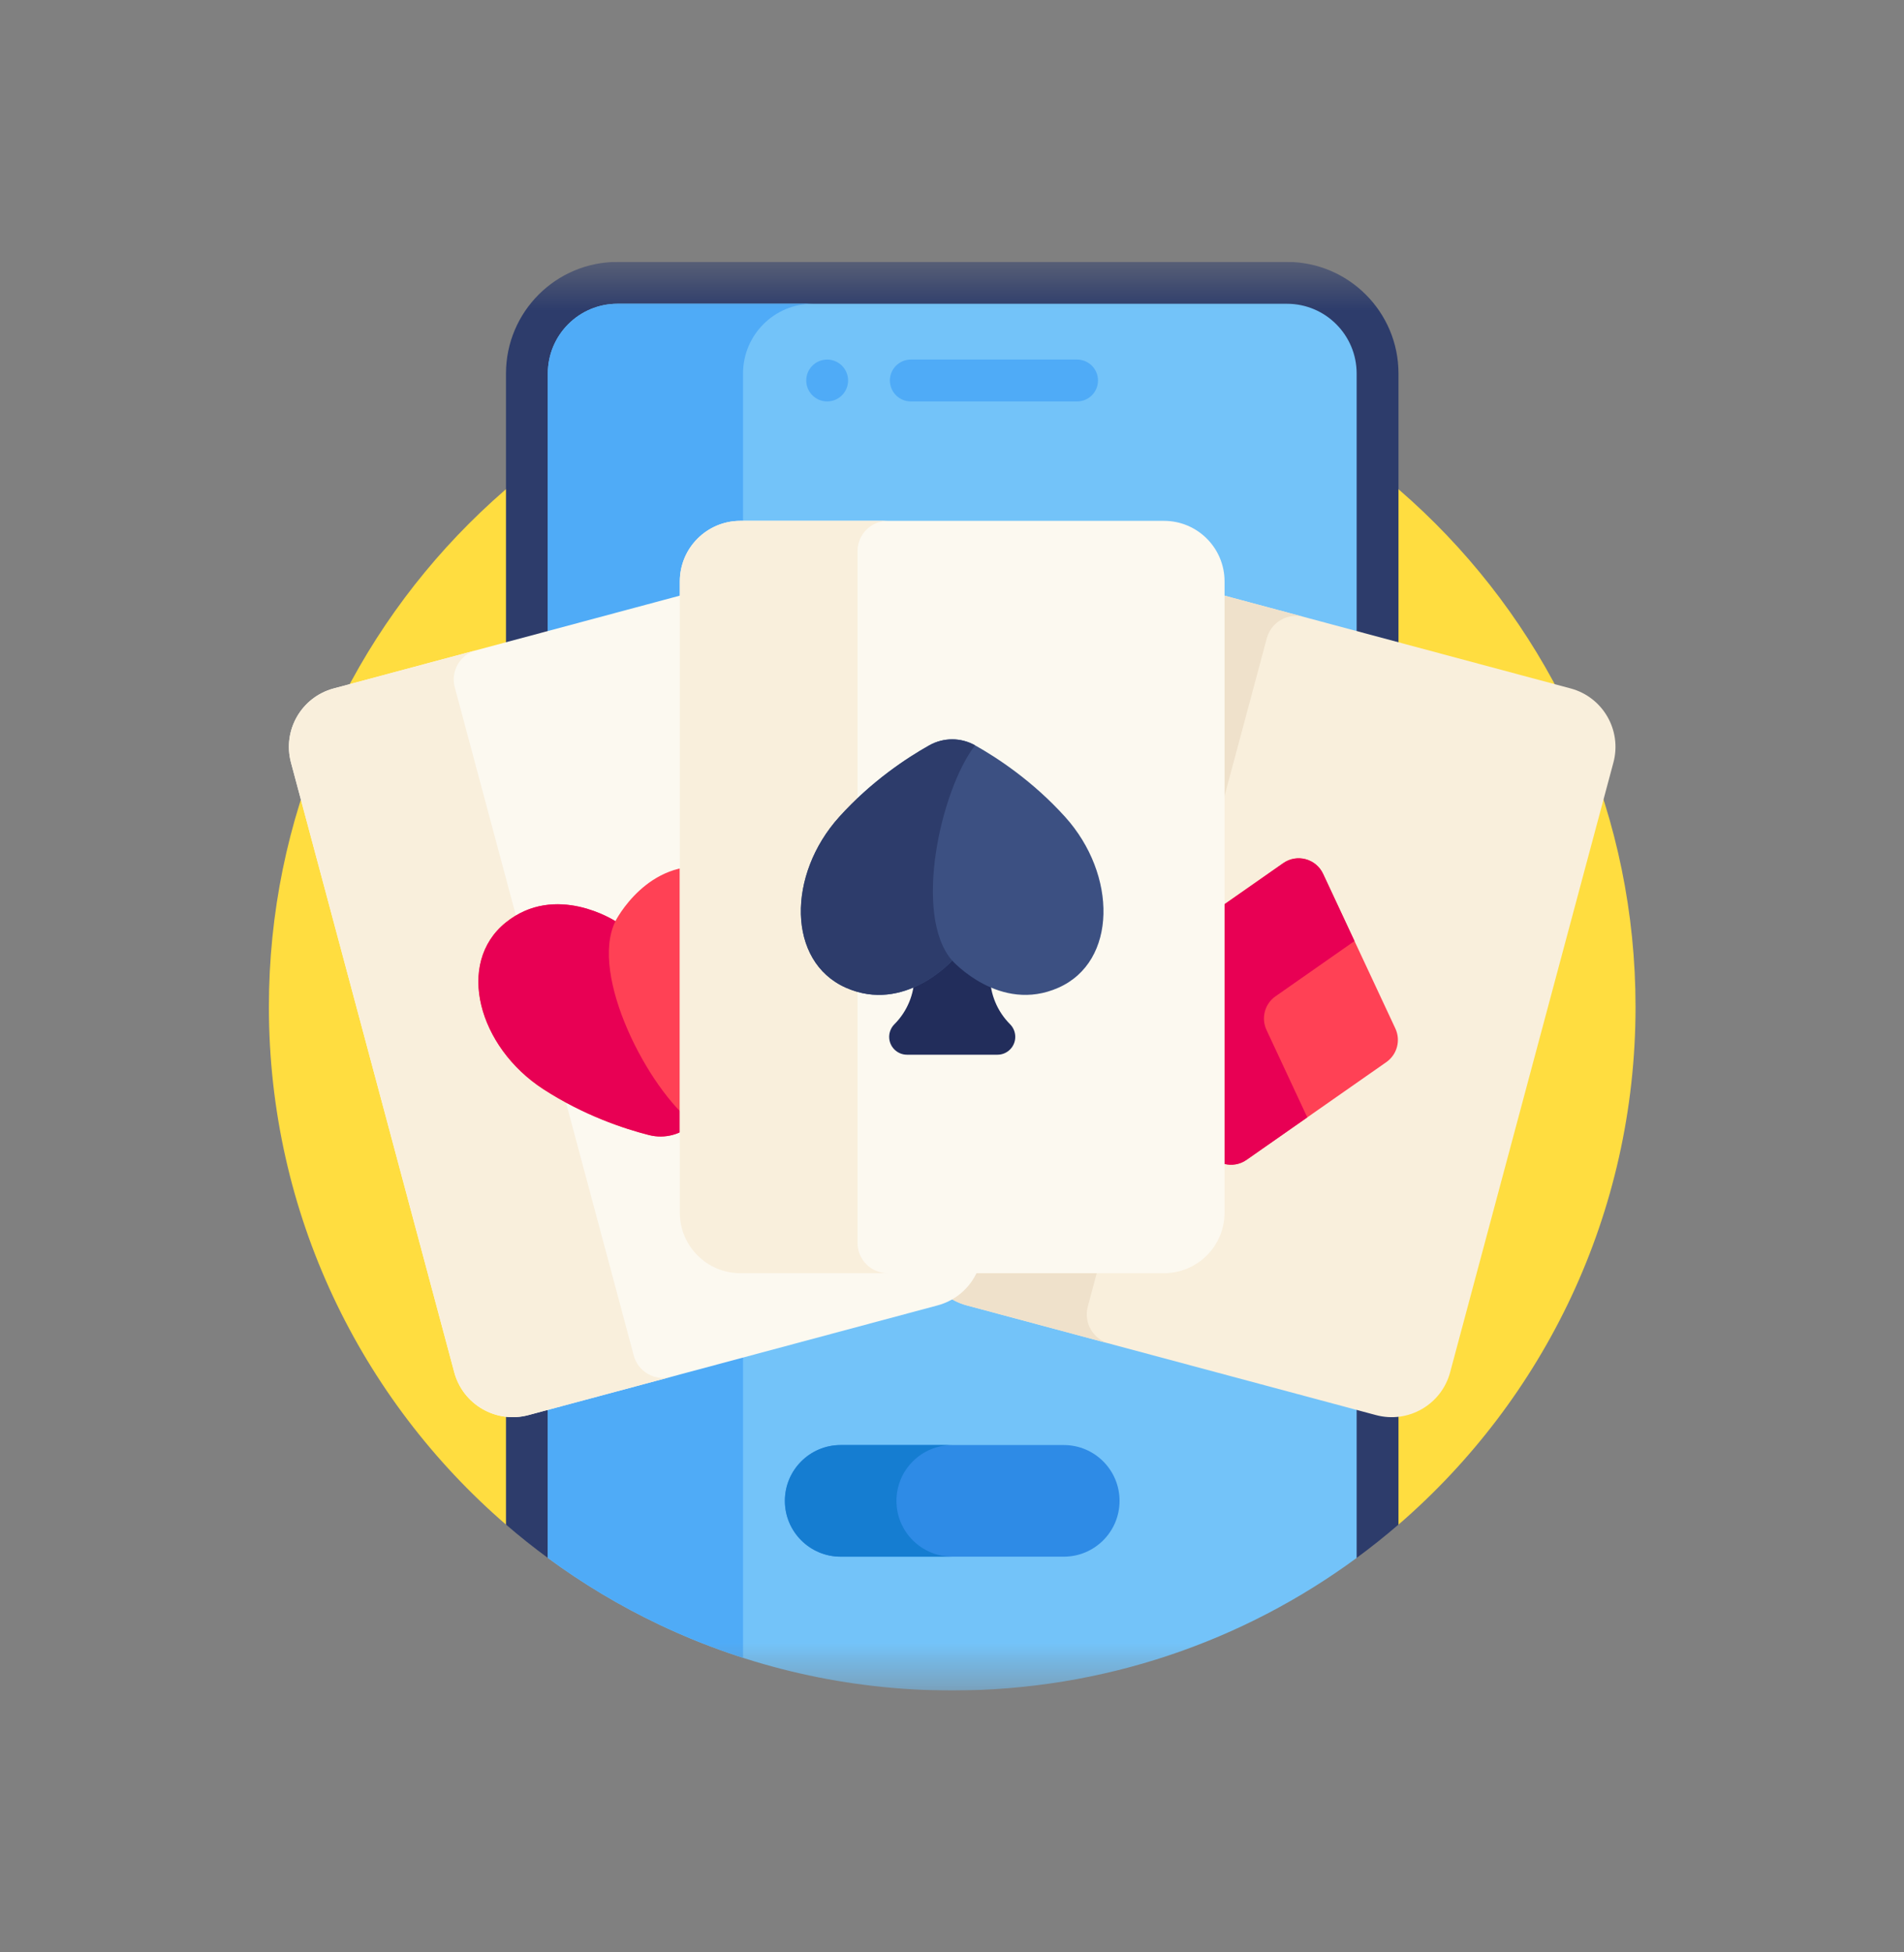
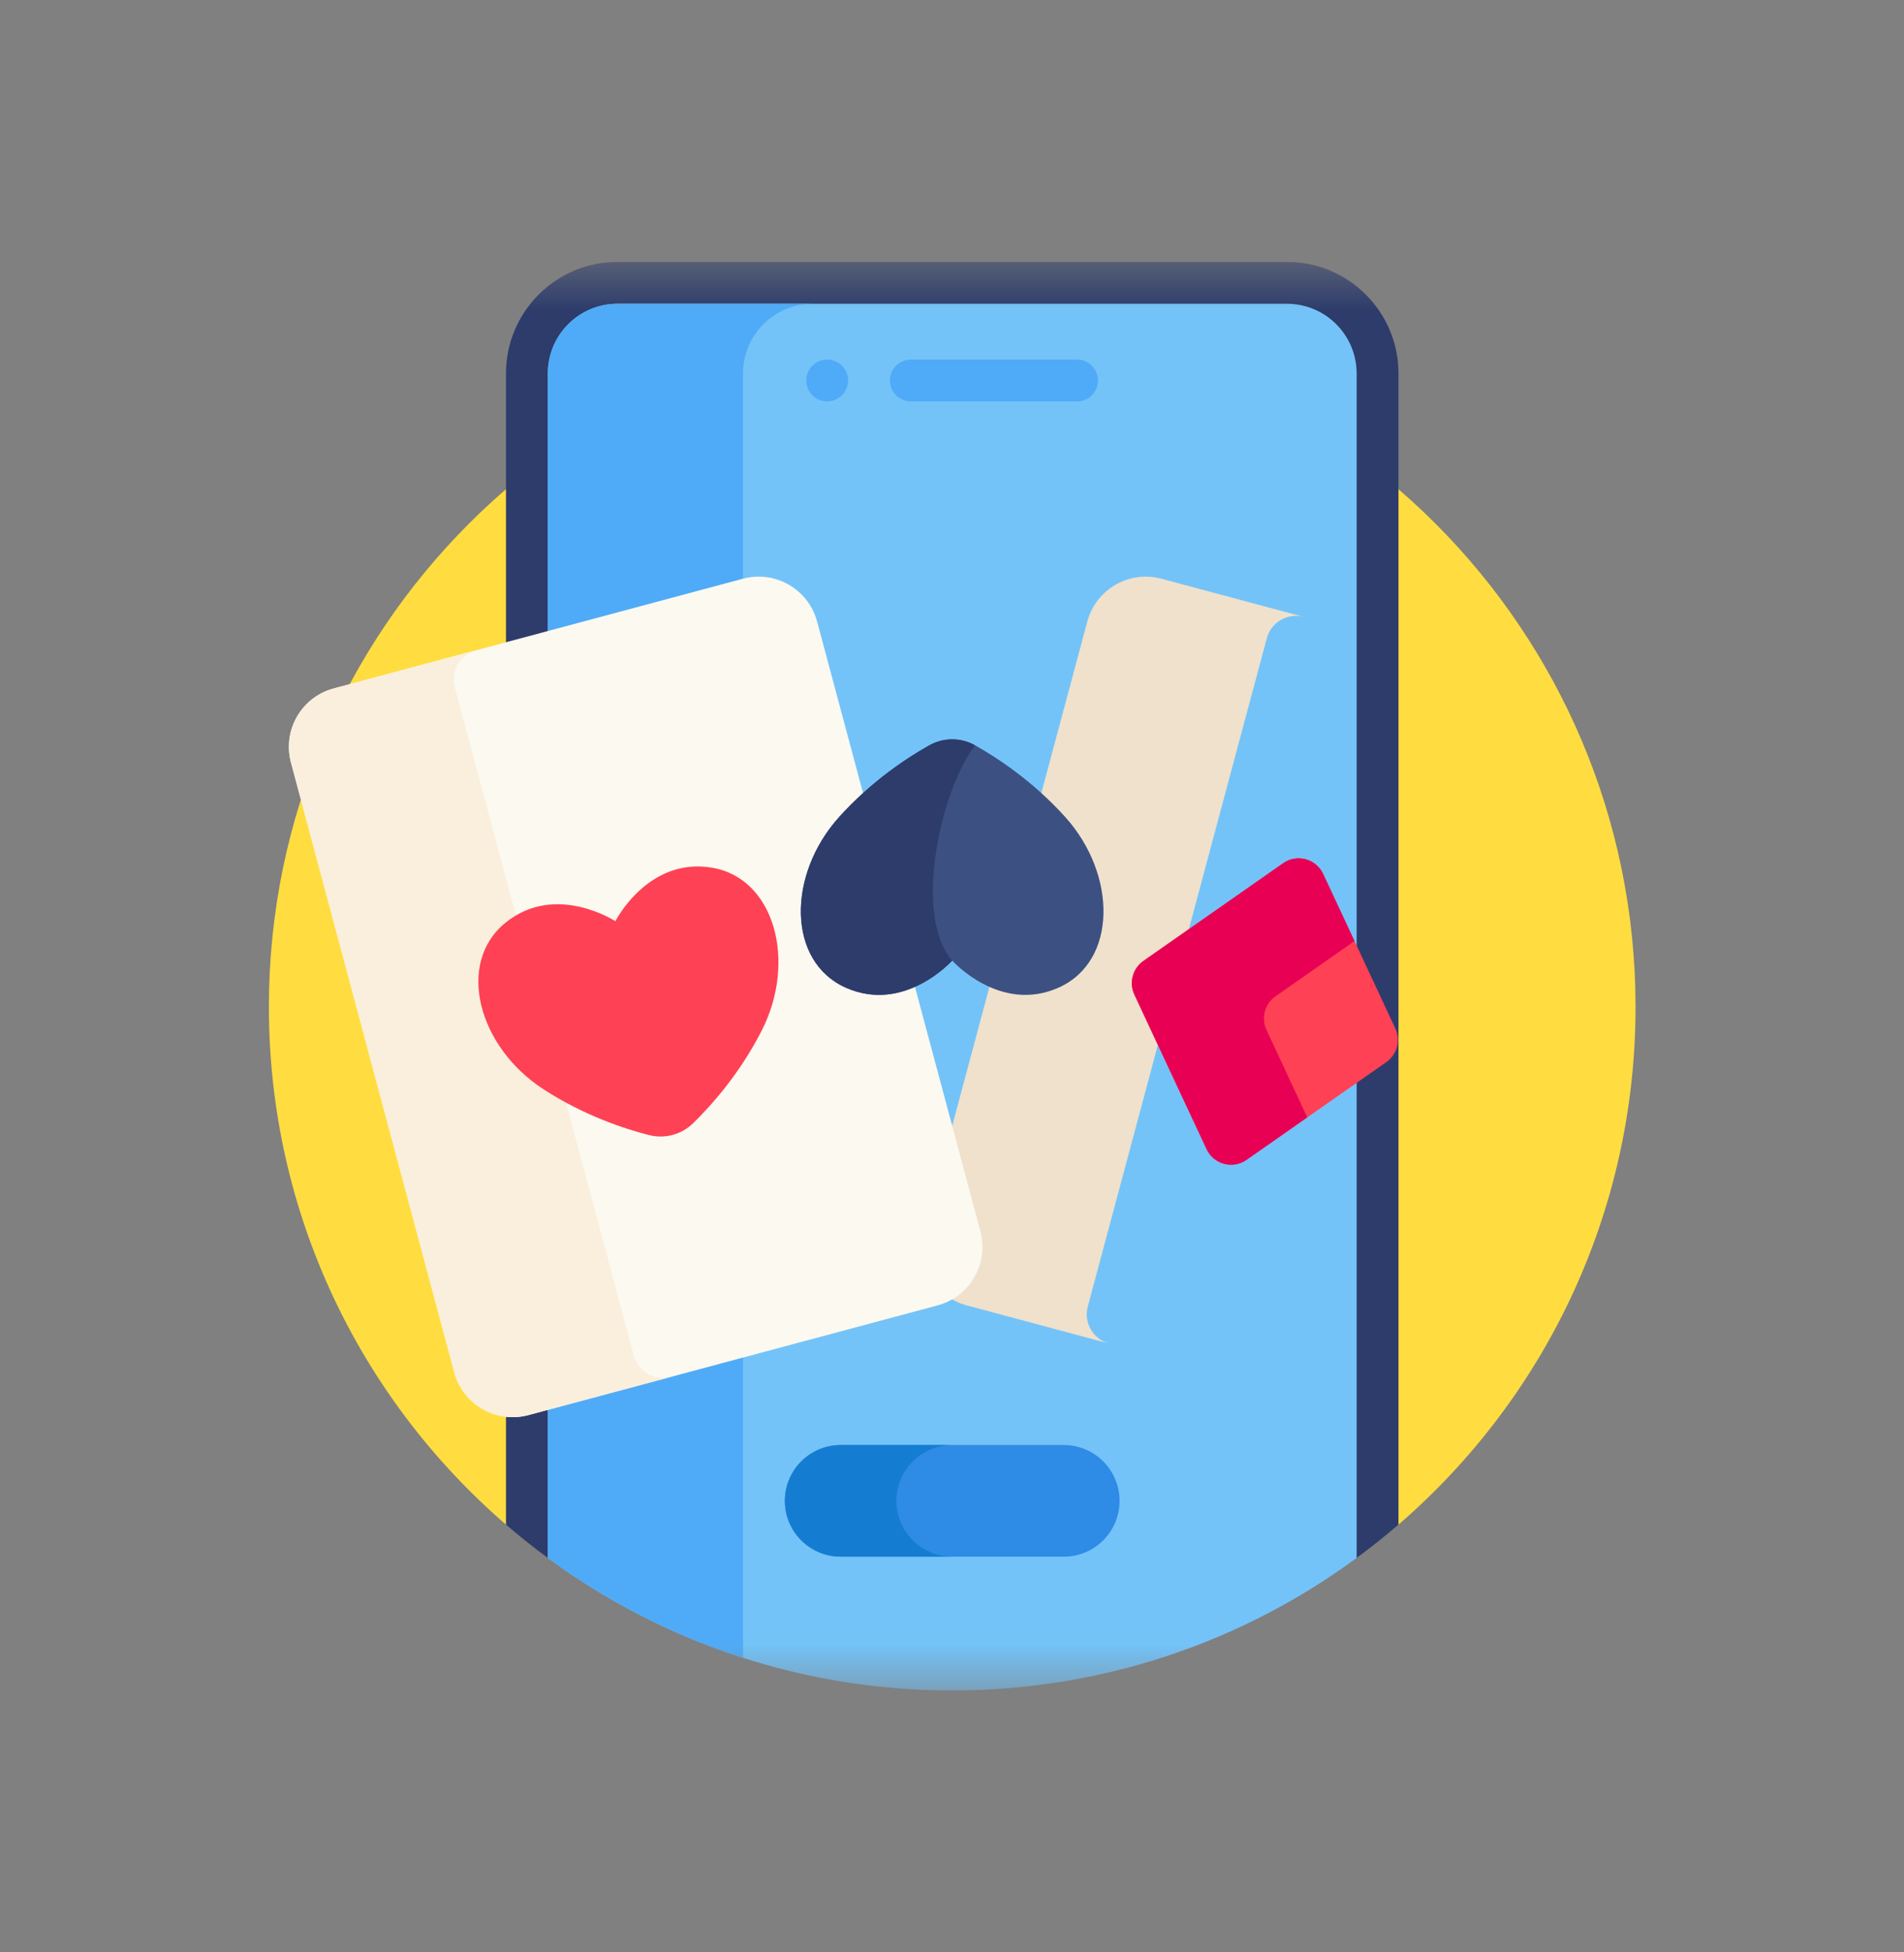
<svg xmlns="http://www.w3.org/2000/svg" width="40" height="41" viewBox="0 0 40 41" fill="none">
  <rect x="0" y="0" width="40" height="41" fill="#808080" stroke="none" />
  <g clip-path="url(#clip0_352_2570)">
    <mask id="mask0_352_2570" style="mask-type:luminance" maskUnits="userSpaceOnUse" x="5" y="5" width="31" height="31">
      <path d="M5.003 5.5H35.003V35.5H5.003V5.5Z" fill="white" />
    </mask>
    <g mask="url(#mask0_352_2570)">
      <path d="M10.63 32.017H29.38C32.43 29.384 34.36 25.491 34.36 21.145C34.36 13.217 27.933 6.79 20.005 6.79C12.076 6.79 5.649 13.217 5.649 21.145C5.649 25.491 7.58 29.384 10.63 32.017Z" fill="#FFDD40" />
      <path d="M28.5 32.717C28.802 32.494 29.096 32.261 29.38 32.016V7.844C29.38 6.549 28.33 5.5 27.036 5.5H12.973C11.679 5.5 10.63 6.549 10.63 7.844V32.016C10.913 32.261 11.207 32.494 11.51 32.717H28.5Z" fill="#2D3C6B" />
      <path d="M28.501 7.844V32.717C26.122 34.466 23.184 35.5 20.005 35.5C17.803 35.5 15.717 35.004 13.852 34.118C13.024 33.725 12.24 33.255 11.509 32.717V7.844C11.509 7.035 12.164 6.379 12.973 6.379H27.036C27.845 6.379 28.501 7.035 28.501 7.844Z" fill="#73C3F9" />
      <path d="M11.509 7.843V32.716C12.24 33.255 13.024 33.725 13.852 34.118C14.419 34.387 15.006 34.62 15.61 34.814V7.843C15.61 7.034 16.266 6.378 17.075 6.378H12.973C12.164 6.378 11.509 7.034 11.509 7.843Z" fill="#4FABF7" />
      <path d="M17.817 7.99C17.817 8.233 17.62 8.43 17.377 8.43C17.134 8.43 16.938 8.233 16.938 7.99C16.938 7.748 17.134 7.551 17.377 7.551C17.62 7.551 17.817 7.748 17.817 7.99Z" fill="#4FABF7" />
      <path d="M22.628 8.43H19.135C18.892 8.43 18.695 8.233 18.695 7.99C18.695 7.748 18.892 7.551 19.135 7.551H22.628C22.871 7.551 23.067 7.748 23.067 7.99C23.067 8.233 22.871 8.43 22.628 8.43Z" fill="#4FABF7" />
-       <path d="M28.907 29.717L20.31 27.413C19.632 27.232 19.229 26.534 19.411 25.856L22.842 13.052C23.024 12.374 23.721 11.972 24.399 12.153L32.996 14.457C33.675 14.639 34.077 15.336 33.895 16.014L30.465 28.818C30.283 29.496 29.586 29.899 28.907 29.717Z" fill="#F9EFDC" />
      <path d="M22.853 27.437L26.613 13.405C26.703 13.066 27.052 12.864 27.391 12.955L24.399 12.153C23.721 11.972 23.024 12.374 22.842 13.053L19.411 25.856C19.229 26.535 19.632 27.232 20.31 27.413L23.302 28.215C22.963 28.124 22.762 27.776 22.853 27.437Z" fill="#EFE1CB" />
      <path d="M26.957 18.127L24.02 20.18C23.794 20.338 23.715 20.636 23.831 20.886L25.348 24.132C25.497 24.452 25.899 24.559 26.188 24.357L29.125 22.304C29.351 22.146 29.431 21.848 29.314 21.598L27.797 18.352C27.648 18.032 27.246 17.924 26.957 18.127Z" fill="#FF4155" />
      <path d="M26.607 21.629C26.49 21.379 26.57 21.081 26.796 20.923L28.456 19.762L27.797 18.352C27.648 18.032 27.246 17.924 26.957 18.127L24.021 20.18C23.794 20.338 23.715 20.636 23.831 20.886L25.348 24.132C25.497 24.452 25.899 24.559 26.188 24.357L27.464 23.465L26.607 21.629Z" fill="#E80054" />
      <path d="M19.698 27.413L11.101 29.717C10.422 29.898 9.725 29.496 9.543 28.817L6.113 16.014C5.931 15.335 6.333 14.638 7.012 14.457L15.609 12.153C16.287 11.971 16.984 12.374 17.166 13.052L20.597 25.856C20.779 26.534 20.376 27.231 19.698 27.413Z" fill="#FCF9F0" />
      <path d="M13.314 28.465L9.554 14.433C9.463 14.094 9.664 13.746 10.004 13.655L7.012 14.457C6.333 14.638 5.931 15.335 6.113 16.014L9.543 28.817C9.725 29.496 10.422 29.898 11.101 29.717L14.093 28.915C13.753 29.006 13.405 28.805 13.314 28.465Z" fill="#F9EFDC" />
      <path d="M14.939 18.218C13.604 18.007 12.928 19.345 12.928 19.345C12.928 19.345 11.673 18.525 10.622 19.375C9.571 20.224 10.043 21.985 11.418 22.875C12.265 23.423 13.109 23.703 13.633 23.836C13.965 23.921 14.317 23.827 14.562 23.587C14.949 23.21 15.54 22.546 16 21.647C16.746 20.189 16.274 18.428 14.939 18.218Z" fill="#FF4155" />
-       <path d="M14.564 23.587C13.626 22.874 12.371 20.479 12.929 19.345C12.929 19.345 11.674 18.525 10.623 19.375C9.572 20.224 10.044 21.985 11.419 22.875C12.266 23.423 13.111 23.703 13.634 23.836C13.966 23.921 14.318 23.827 14.564 23.587Z" fill="#E80054" />
-       <path d="M24.454 26.737H15.553C14.851 26.737 14.282 26.167 14.282 25.465V12.21C14.282 11.507 14.851 10.938 15.553 10.938H24.454C25.156 10.938 25.726 11.507 25.726 12.21V25.465C25.726 26.167 25.156 26.737 24.454 26.737Z" fill="#FCF9F0" />
-       <path d="M18.015 26.101V11.574C18.015 11.223 18.3 10.938 18.651 10.938H15.554C14.851 10.938 14.282 11.508 14.282 12.21V25.465C14.282 26.167 14.851 26.737 15.554 26.737H18.651C18.3 26.737 18.015 26.452 18.015 26.101Z" fill="#F9EFDC" />
-       <path d="M20.799 20.495V18.97H19.21V20.495C19.21 20.875 19.059 21.24 18.79 21.509C18.72 21.579 18.68 21.675 18.68 21.774C18.68 21.981 18.848 22.149 19.055 22.149H20.955C21.162 22.149 21.329 21.981 21.329 21.774C21.329 21.675 21.29 21.579 21.22 21.509C20.951 21.24 20.799 20.875 20.799 20.495Z" fill="#222D5B" />
      <path d="M22.238 20.741C21.003 21.29 20.004 20.172 20.004 20.172C20.004 20.172 19.004 21.29 17.769 20.741C16.534 20.192 16.534 18.369 17.632 17.154C18.308 16.405 19.052 15.916 19.523 15.652C19.822 15.484 20.186 15.484 20.485 15.652C20.956 15.916 21.699 16.405 22.376 17.154C23.473 18.369 23.473 20.192 22.238 20.741Z" fill="#3C5082" />
      <path d="M20.485 15.652C19.764 16.583 19.172 19.222 20.004 20.172C20.004 20.172 19.004 21.29 17.769 20.741C16.534 20.192 16.534 18.369 17.632 17.154C18.308 16.405 19.052 15.916 19.523 15.652C19.822 15.484 20.186 15.484 20.485 15.652Z" fill="#2D3C6B" />
      <path d="M22.349 32.69H17.661C17.014 32.69 16.489 32.165 16.489 31.518C16.489 30.871 17.014 30.346 17.661 30.346H22.349C22.996 30.346 23.52 30.871 23.52 31.518C23.52 32.165 22.996 32.69 22.349 32.69Z" fill="#2E8BE6" />
      <path d="M18.833 31.518C18.833 30.871 19.358 30.346 20.005 30.346H17.661C17.014 30.346 16.489 30.871 16.489 31.518C16.489 32.165 17.014 32.69 17.661 32.69H20.005C19.358 32.69 18.833 32.165 18.833 31.518Z" fill="#157DD1" />
    </g>
  </g>
  <defs>
    <clipPath id="clip0_352_2570">
      <rect width="30" height="30" fill="white" transform="translate(5 5.5)" />
    </clipPath>
  </defs>
</svg>